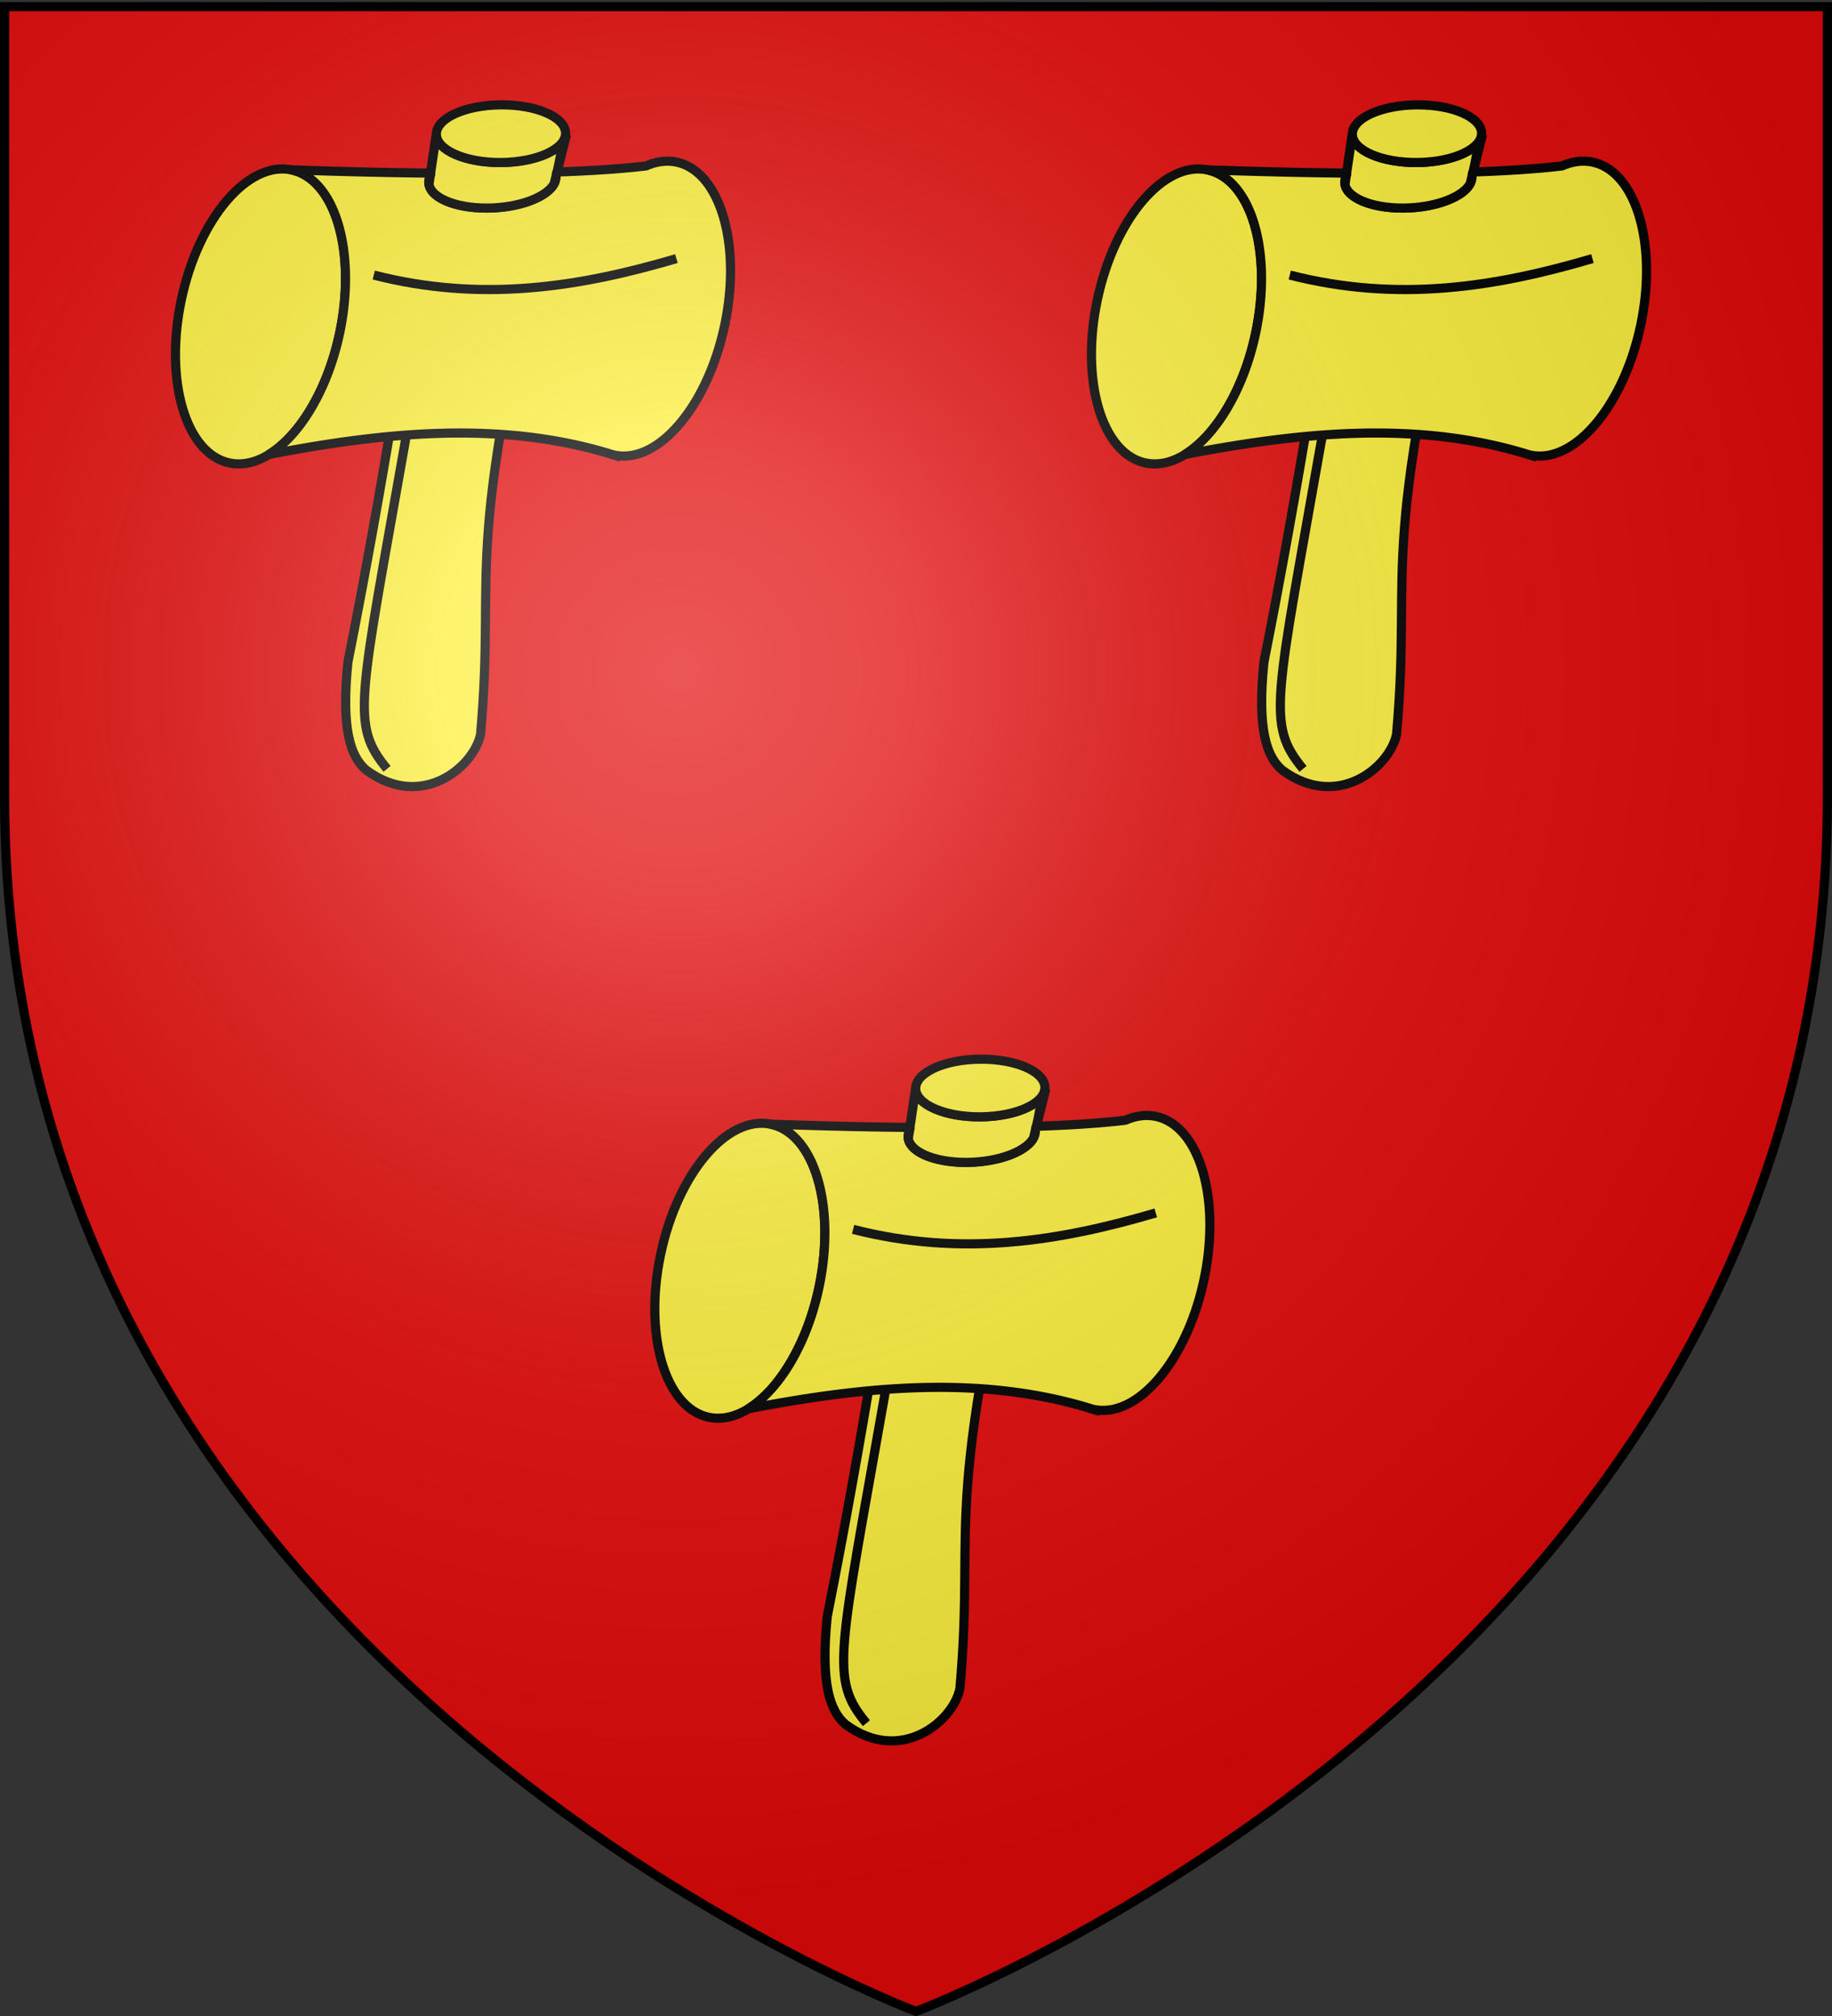
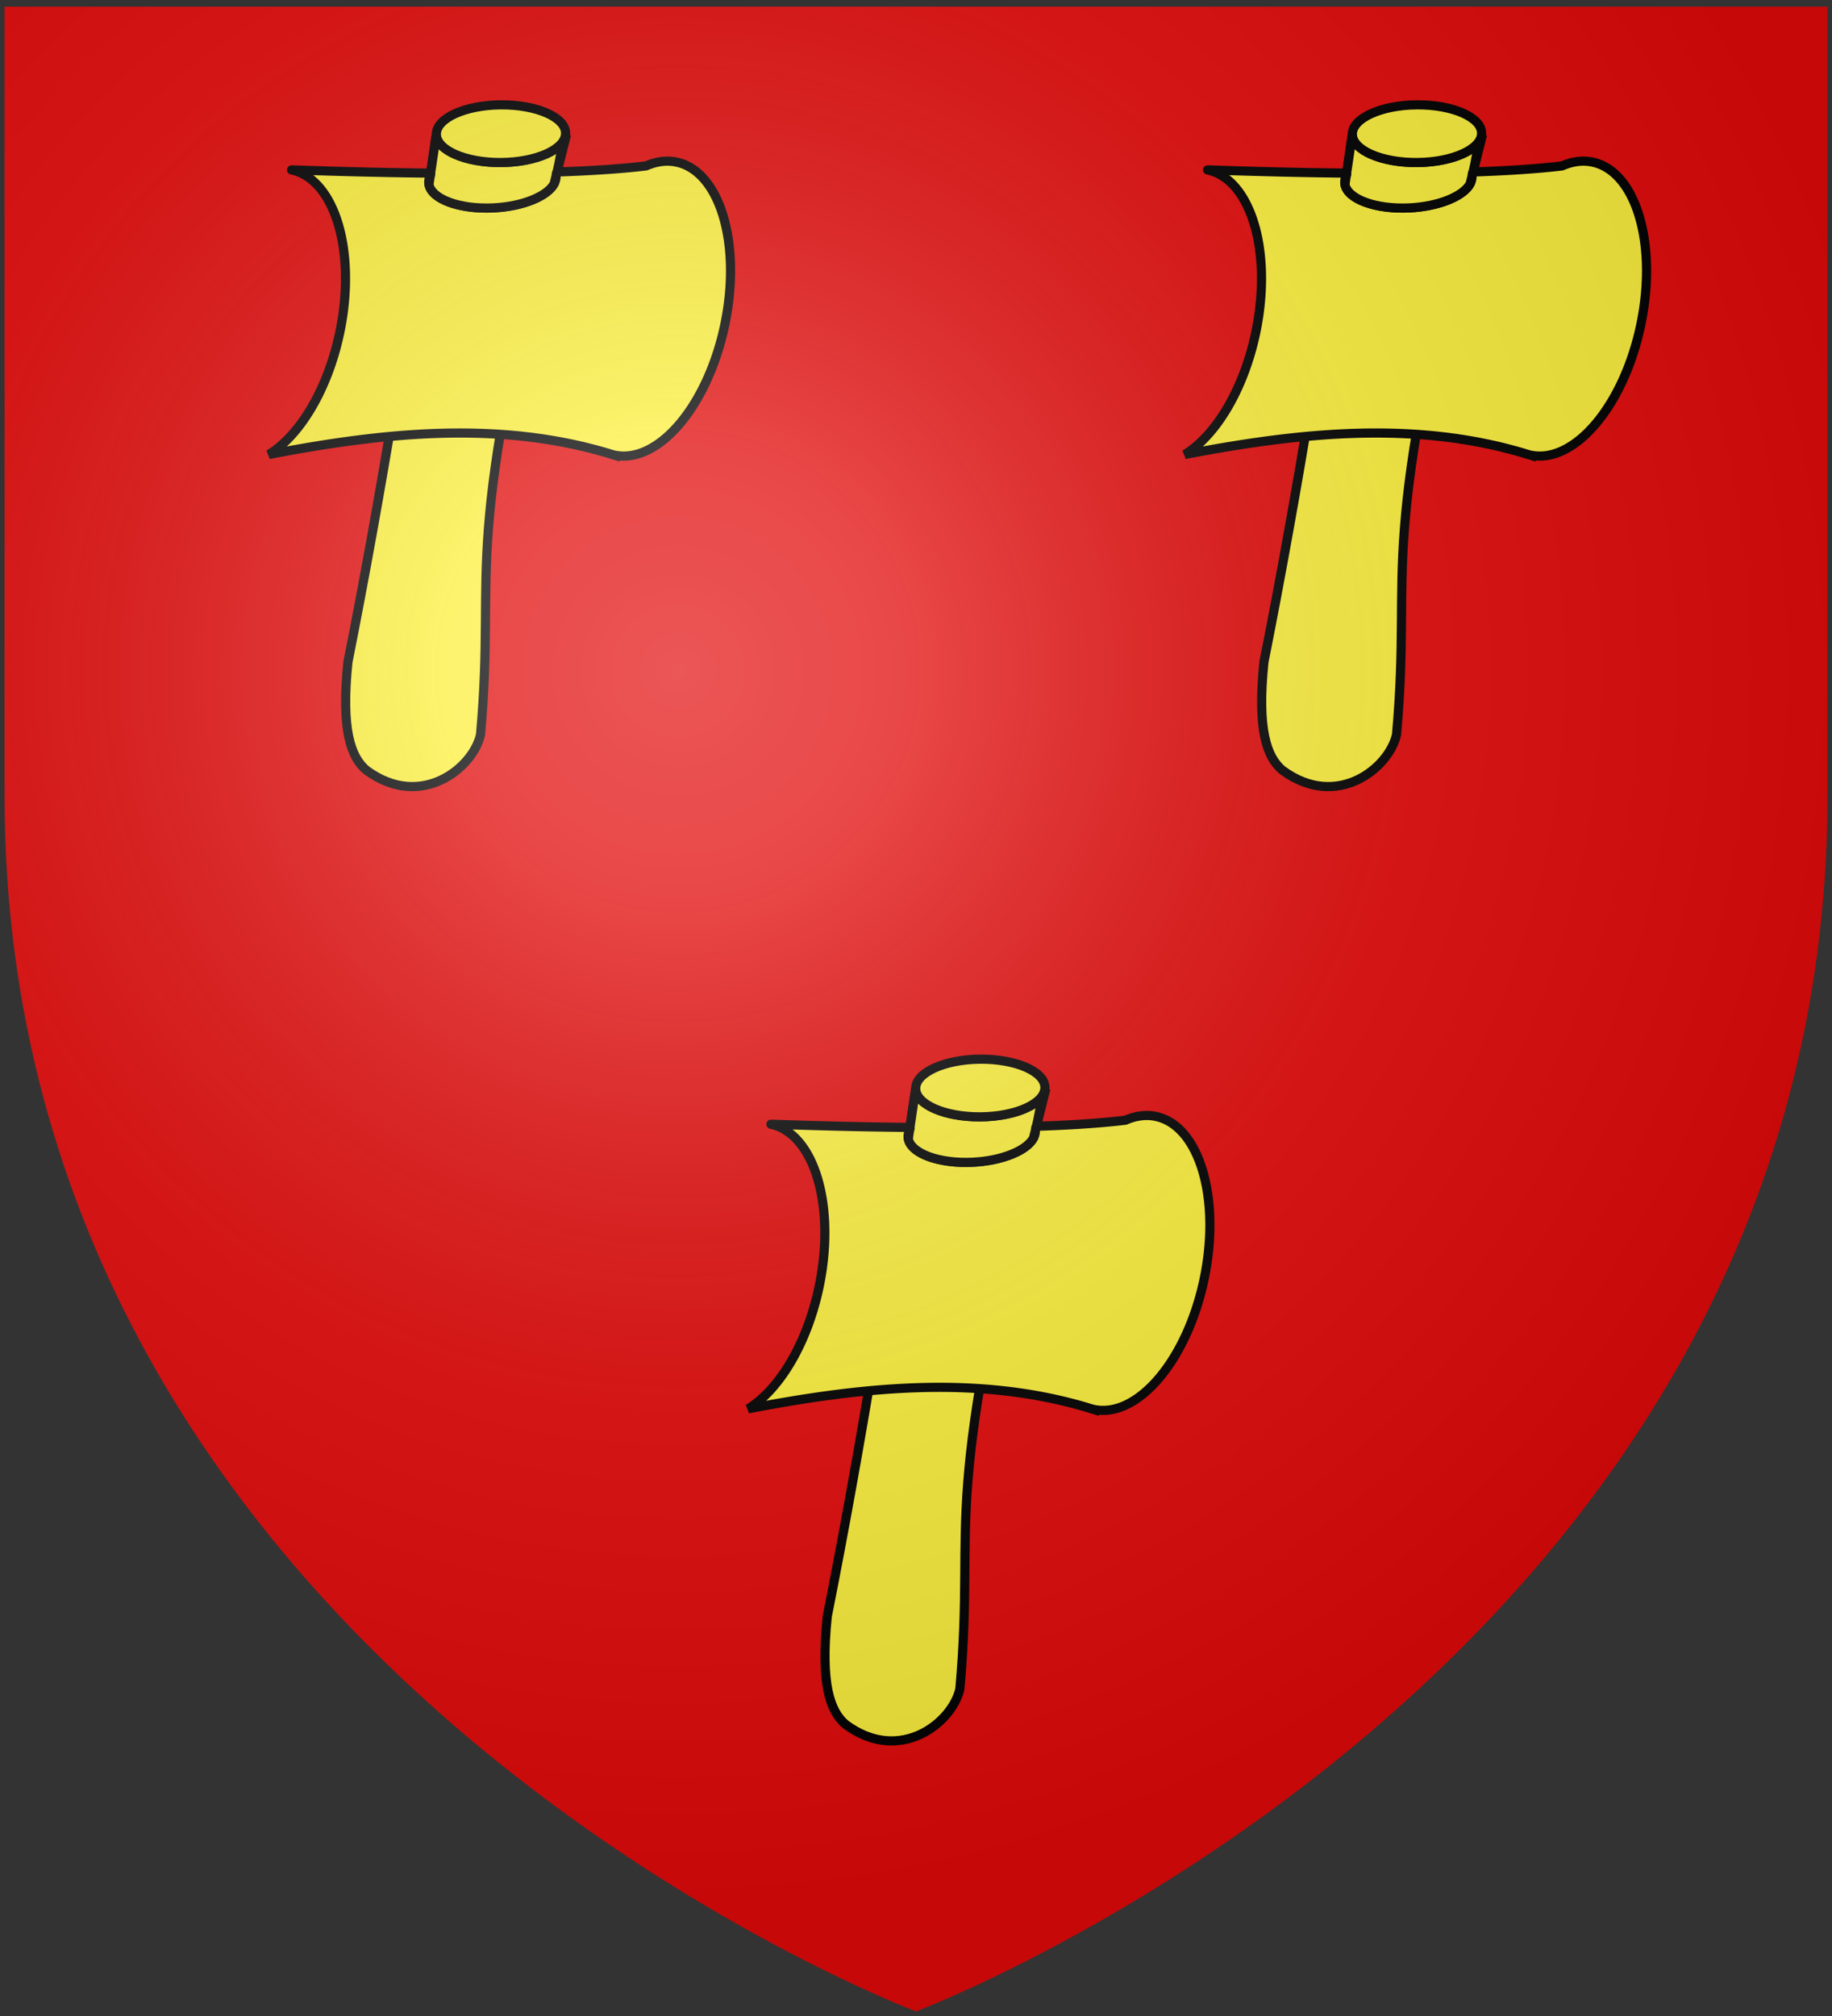
<svg xmlns="http://www.w3.org/2000/svg" xmlns:xlink="http://www.w3.org/1999/xlink" width="600" height="660" version="1.0">
  <rect width="100%" height="100%" fill="#333333" stroke="none" />
  <desc>Flag of Canton of Valais (Wallis)</desc>
  <defs>
    <radialGradient xlink:href="#b" id="d" cx="221.445" cy="226.331" r="300" fx="221.445" fy="226.331" gradientTransform="matrix(1.353 0 0 1.349 -77.63 -85.747)" gradientUnits="userSpaceOnUse" />
    <linearGradient id="b">
      <stop offset="0" style="stop-color:white;stop-opacity:.314" />
      <stop offset=".19" style="stop-color:white;stop-opacity:.251" />
      <stop offset=".6" style="stop-color:#6b6b6b;stop-opacity:.125" />
      <stop offset="1" style="stop-color:black;stop-opacity:.125" />
    </linearGradient>
  </defs>
  <g style="display:inline">
    <path d="M300 658.5s298.5-112.32 298.5-397.772V2.176H1.5v258.552C1.5 546.18 300 658.5 300 658.5" style="fill:#e20909;fill-opacity:1;fill-rule:evenodd;stroke:none;stroke-width:1px;stroke-linecap:butt;stroke-linejoin:miter;stroke-opacity:1" />
    <g id="c" style="fill:#fcef3c">
-       <path d="M69.083 350.173c.003 40.417-17.7 73.186-39.541 73.186s-39.545-32.769-39.54-73.186c-.005-40.417 17.7-73.186 39.54-73.186s39.544 32.769 39.54 73.186z" style="fill:#fcef3c;fill-opacity:1;fill-rule:nonzero;stroke:#000;stroke-width:4.474;stroke-linecap:butt;stroke-linejoin:miter;marker:none;marker-start:none;marker-mid:none;marker-end:none;stroke-miterlimit:4;stroke-dasharray:none;stroke-dashoffset:0;stroke-opacity:1;visibility:visible;display:inline;overflow:visible" transform="scale(.67)rotate(11.983 1010.062 718.296)" />
      <path d="m-98.442 243.145-.282.312c3.572 6.156-.707 19.445-10.593 31.563-11.002 13.485-24.832 20.457-30.875 15.593 58.919 65.5 116.702 131.276 170.843 197.97 23.114 23.564 36.493 28.568 46.344 26.812 32.451-8.017 32.454-41.208 22.281-54.094-64.025-63.513-70.395-43.438-197.718-218.156z" style="fill:#fcef3c;fill-opacity:1;fill-rule:evenodd;stroke:#000;stroke-width:4.474;stroke-linecap:butt;stroke-linejoin:miter;stroke-miterlimit:4;stroke-dasharray:none;stroke-opacity:1" transform="scale(.67)rotate(50.308 276.113 554.504)" />
      <path d="M-39.099 203.895c-6.008.027-11.344 1.647-15.625 5.031-3.923 3.101-6.584 7.43-8.093 12.625-6.877 10.683-16.032 23.18-26.125 36.187a6.3 6.3 0 0 1 1.875.97c6.108 4.614 2.73 19.545-7.563 33.312s-23.61 21.177-29.719 16.562c-1.29-.975-2.158-2.401-2.625-4.187-24.626 29.106-45.542 52.21-45 51.781 17.123-13.535 51.328 1.219 76.375 32.906 17.612 22.28 26.012 47.027 23.5 64.469 28.535-52.001 59.968-97.717 105.625-128.125.679-.398 2.633-1.753 2.969-1.969l-.062-.062c16.602-13.798 10.093-50.134-14.75-81.563-18.786-23.765-42.758-38.019-60.782-37.937z" style="fill:#fcef3c;fill-opacity:1;fill-rule:nonzero;stroke:#000;stroke-width:4.474;stroke-linecap:butt;stroke-linejoin:miter;marker:none;marker-start:none;marker-mid:none;marker-end:none;stroke-miterlimit:4;stroke-dasharray:none;stroke-dashoffset:0;stroke-opacity:1;visibility:visible;display:inline;overflow:visible" transform="scale(.67)rotate(50.308 276.113 554.504)" />
      <path d="M-98.161 244.77c2.394 6.589-1.912 18.92-11.156 30.25-11.002 13.485-24.832 20.457-30.875 15.593 4.278 4.76 8.545 9.52 12.812 14.282.142-.168.767.597 1 1.093.905 1.011 1.814 2.021 2.719 3.032 6.374 3.63 19.105-3.724 29.031-17 8.63-11.543 12.39-23.9 9.781-30.313-.742-1.005-1.436-1.949-2.187-2.969-.012-.009-1.516-1.518-1.313-1.78-3.035-4.127-6.563-7.896-9.812-12.188z" style="fill:#fcef3c;fill-opacity:1;fill-rule:evenodd;stroke:#000;stroke-width:4.474;stroke-linecap:butt;stroke-linejoin:miter;stroke-miterlimit:4;stroke-dasharray:none;stroke-opacity:1" transform="scale(.67)rotate(50.308 276.113 554.504)" />
      <path d="M66.81 200.873c0 17.445-6.308 31.587-14.089 31.587s-14.09-14.142-14.09-31.587 6.309-31.588 14.09-31.588 14.09 14.143 14.09 31.588z" style="fill:#fcef3c;fill-opacity:1;fill-rule:nonzero;stroke:#000;stroke-width:4.474;stroke-linecap:butt;stroke-linejoin:miter;marker:none;marker-start:none;marker-mid:none;marker-end:none;stroke-miterlimit:4;stroke-dasharray:none;stroke-dashoffset:0;stroke-opacity:1;visibility:visible;display:inline;overflow:visible" transform="scale(.67)rotate(89.518 217.152 229.993)" />
-       <path d="M-106.814 358.07c44.433-32.16 69.057-74.224 88.307-118.976M-37.015 395.085C49.632 497.159 54.65 507.056 83.02 507.187" style="fill:#fcef3c;fill-opacity:1;fill-rule:evenodd;stroke:#000;stroke-width:4.474;stroke-linecap:butt;stroke-linejoin:miter;stroke-miterlimit:4;stroke-dasharray:none;stroke-opacity:1" transform="scale(.67)rotate(50.308 276.113 554.504)" />
    </g>
    <use xlink:href="#c" width="600" height="660" transform="translate(300)" />
    <use xlink:href="#c" width="600" height="660" transform="translate(156.988 312.426)" />
  </g>
  <path d="M300 658.5s298.5-112.32 298.5-397.772V2.176H1.5v258.552C1.5 546.18 300 658.5 300 658.5" style="opacity:1;fill:url(#d);fill-opacity:1;fill-rule:evenodd;stroke:none;stroke-width:1px;stroke-linecap:butt;stroke-linejoin:miter;stroke-opacity:1" />
-   <path d="M300 658.5S1.5 546.18 1.5 260.728V2.176h597v258.552C598.5 546.18 300 658.5 300 658.5z" style="opacity:1;fill:none;fill-opacity:1;fill-rule:evenodd;stroke:#000;stroke-width:3;stroke-linecap:butt;stroke-linejoin:miter;stroke-miterlimit:4;stroke-dasharray:none;stroke-opacity:1" />
</svg>